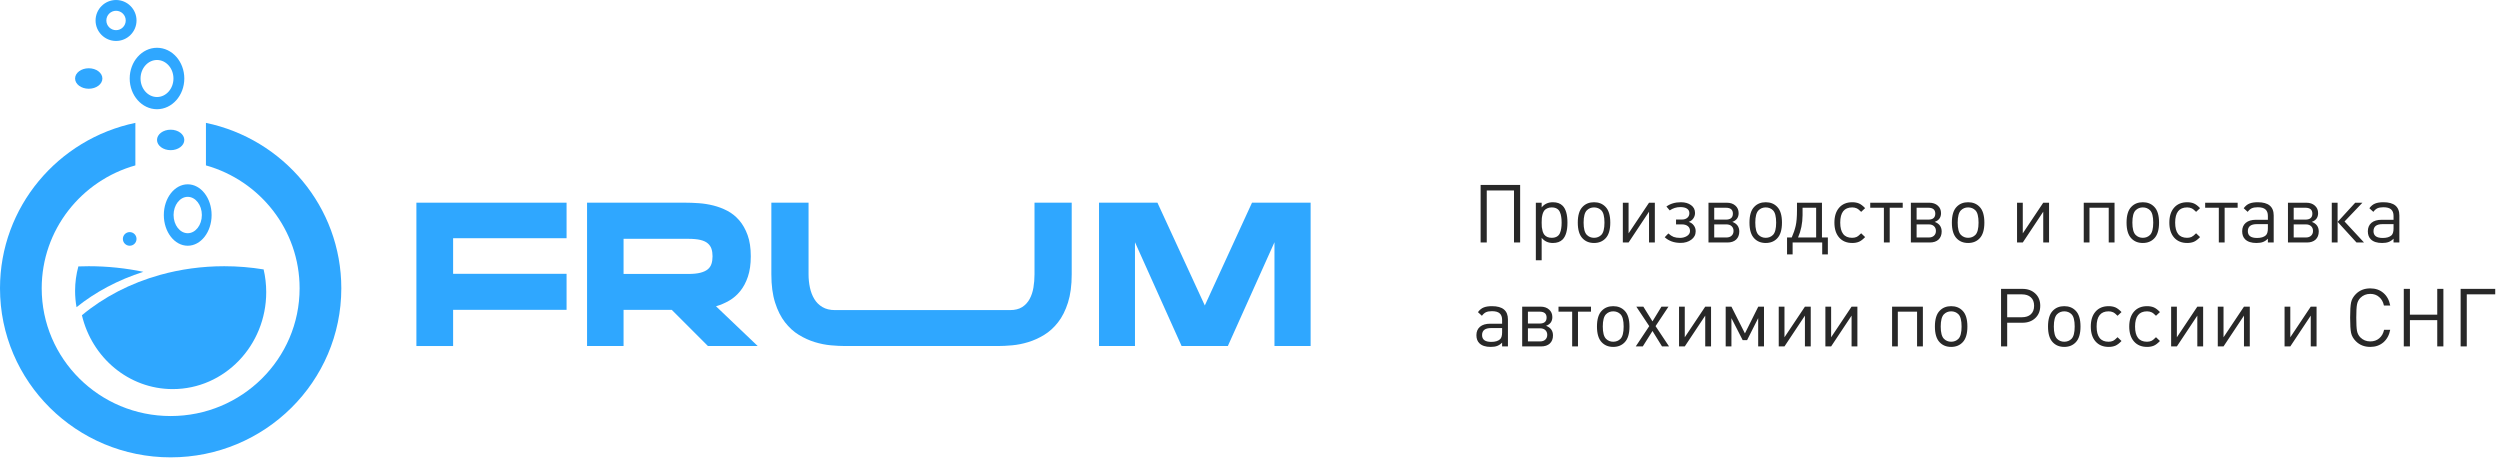
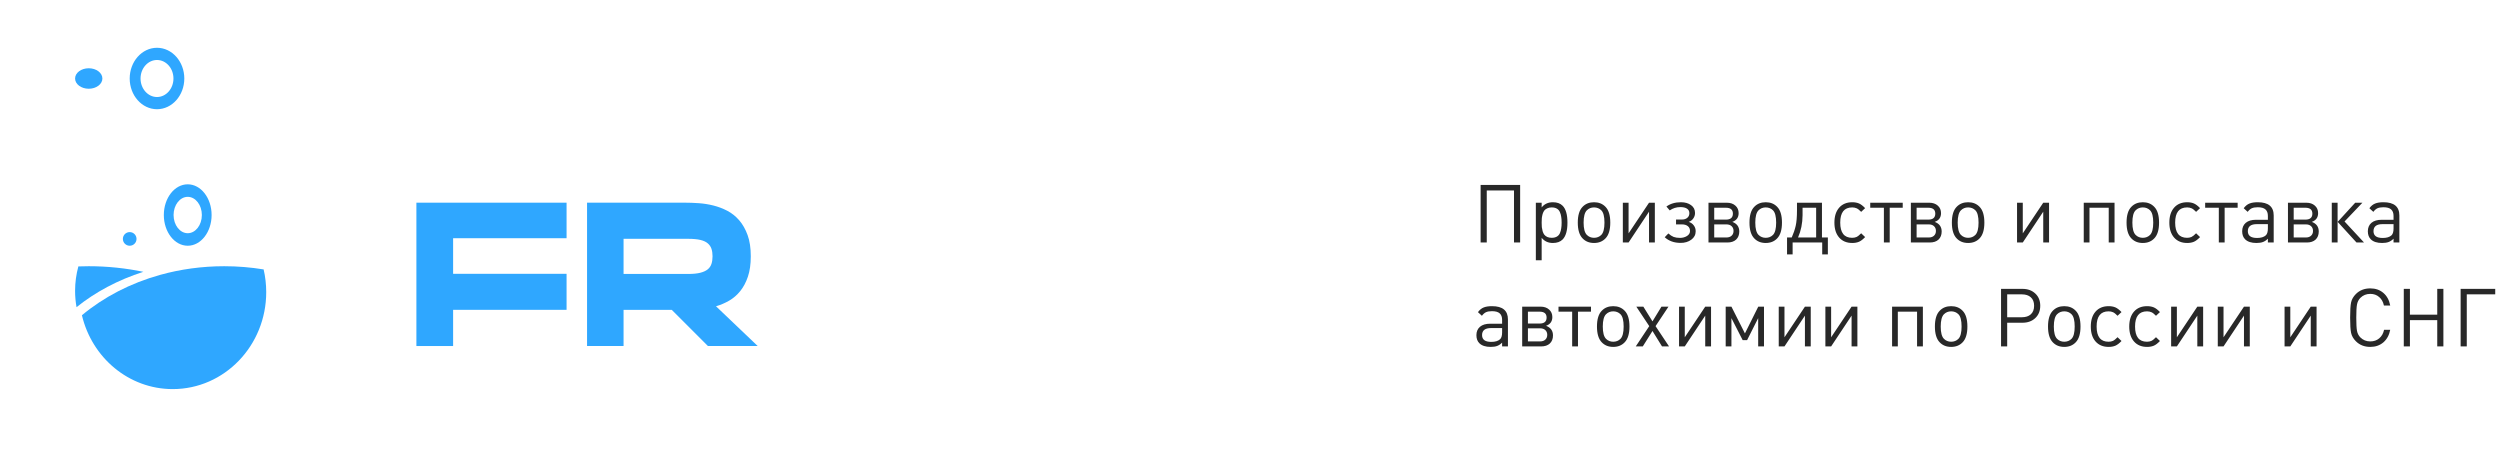
<svg xmlns="http://www.w3.org/2000/svg" width="433" height="80" viewBox="0 0 433 80" fill="none">
  <path d="M263.288 42H262.224V32.984H257.506V42H256.442V32.032H263.288V42ZM271.482 38.556C271.482 39.937 271.202 40.913 270.642 41.482C270.241 41.883 269.681 42.084 268.962 42.084C268.141 42.084 267.492 41.785 267.016 41.188V45.08H266.008V35.112H267.016V35.924C267.492 35.327 268.141 35.028 268.962 35.028C269.681 35.028 270.241 35.229 270.642 35.63C271.202 36.19 271.482 37.165 271.482 38.556ZM270.404 39.55C270.451 39.27 270.474 38.939 270.474 38.556C270.474 38.173 270.451 37.842 270.404 37.562C270.367 37.282 270.292 37.011 270.18 36.75C270.068 36.479 269.891 36.274 269.648 36.134C269.405 35.994 269.107 35.924 268.752 35.924C268.463 35.924 268.211 35.975 267.996 36.078C267.781 36.171 267.609 36.297 267.478 36.456C267.357 36.615 267.259 36.815 267.184 37.058C267.119 37.301 267.072 37.539 267.044 37.772C267.025 37.996 267.016 38.257 267.016 38.556C267.016 38.855 267.025 39.121 267.044 39.354C267.072 39.578 267.119 39.811 267.184 40.054C267.259 40.297 267.357 40.497 267.478 40.656C267.609 40.815 267.781 40.945 267.996 41.048C268.211 41.141 268.463 41.188 268.752 41.188C269.107 41.188 269.405 41.118 269.648 40.978C269.891 40.838 270.068 40.637 270.18 40.376C270.292 40.105 270.367 39.83 270.404 39.55ZM278.901 38.556C278.901 39.816 278.621 40.731 278.061 41.3C277.557 41.823 276.899 42.084 276.087 42.084C275.275 42.084 274.617 41.823 274.113 41.3C273.553 40.731 273.273 39.816 273.273 38.556C273.273 37.287 273.553 36.372 274.113 35.812C274.617 35.289 275.275 35.028 276.087 35.028C276.899 35.028 277.557 35.289 278.061 35.812C278.621 36.372 278.901 37.287 278.901 38.556ZM277.893 38.556C277.893 37.501 277.711 36.792 277.347 36.428C277.011 36.092 276.591 35.924 276.087 35.924C275.592 35.924 275.177 36.092 274.841 36.428C274.468 36.801 274.281 37.511 274.281 38.556C274.281 39.601 274.468 40.311 274.841 40.684C275.177 41.02 275.592 41.188 276.087 41.188C276.591 41.188 277.011 41.02 277.347 40.684C277.711 40.311 277.893 39.601 277.893 38.556ZM286.619 42H285.611V36.666L282.069 42H281.075V35.112H282.069V40.418L285.611 35.112H286.619V42ZM293.691 40.054C293.691 40.661 293.434 41.151 292.921 41.524C292.417 41.888 291.806 42.07 291.087 42.07C289.967 42.07 289.048 41.743 288.329 41.09L288.959 40.432C289.267 40.712 289.57 40.913 289.869 41.034C290.177 41.146 290.546 41.202 290.975 41.202C291.423 41.202 291.824 41.095 292.179 40.88C292.534 40.656 292.711 40.367 292.711 40.012C292.711 39.639 292.58 39.354 292.319 39.158C292.067 38.962 291.726 38.864 291.297 38.864H290.289V38.024H291.311C291.694 38.024 292.002 37.926 292.235 37.73C292.478 37.534 292.599 37.263 292.599 36.918C292.599 36.573 292.459 36.311 292.179 36.134C291.908 35.957 291.53 35.868 291.045 35.868C290.364 35.868 289.748 36.059 289.197 36.442L288.623 35.77C289.304 35.275 290.144 35.028 291.143 35.028C291.852 35.028 292.436 35.196 292.893 35.532C293.35 35.859 293.579 36.311 293.579 36.89C293.579 37.235 293.481 37.548 293.285 37.828C293.098 38.108 292.832 38.309 292.487 38.43C292.851 38.542 293.14 38.743 293.355 39.032C293.579 39.321 293.691 39.662 293.691 40.054ZM301.243 40.096C301.243 40.684 301.061 41.151 300.697 41.496C300.333 41.832 299.829 42 299.185 42H295.909V35.112H299.101C299.707 35.112 300.197 35.28 300.571 35.616C300.944 35.943 301.131 36.377 301.131 36.918C301.131 37.665 300.767 38.169 300.039 38.43C300.841 38.729 301.243 39.284 301.243 40.096ZM300.137 37.002C300.137 36.321 299.731 35.98 298.919 35.98H296.903V38.038H298.919C299.731 38.038 300.137 37.693 300.137 37.002ZM299.913 40.824C300.137 40.619 300.249 40.343 300.249 39.998C300.249 39.653 300.137 39.377 299.913 39.172C299.698 38.967 299.395 38.864 299.003 38.864H296.903V41.132H299.003C299.395 41.132 299.698 41.029 299.913 40.824ZM308.637 38.556C308.637 39.816 308.357 40.731 307.797 41.3C307.293 41.823 306.635 42.084 305.823 42.084C305.011 42.084 304.353 41.823 303.849 41.3C303.289 40.731 303.009 39.816 303.009 38.556C303.009 37.287 303.289 36.372 303.849 35.812C304.353 35.289 305.011 35.028 305.823 35.028C306.635 35.028 307.293 35.289 307.797 35.812C308.357 36.372 308.637 37.287 308.637 38.556ZM307.629 38.556C307.629 37.501 307.447 36.792 307.083 36.428C306.747 36.092 306.327 35.924 305.823 35.924C305.329 35.924 304.913 36.092 304.577 36.428C304.204 36.801 304.017 37.511 304.017 38.556C304.017 39.601 304.204 40.311 304.577 40.684C304.913 41.02 305.329 41.188 305.823 41.188C306.327 41.188 306.747 41.02 307.083 40.684C307.447 40.311 307.629 39.601 307.629 38.556ZM316.586 44.058H315.606V42H310.482V44.058H309.516V41.132H310.328C310.636 40.441 310.864 39.769 311.014 39.116C311.163 38.463 311.238 37.567 311.238 36.428V35.112H315.564V41.132H316.586V44.058ZM314.556 41.132V35.98H312.204V37.282C312.194 38.682 311.933 39.965 311.42 41.132H314.556ZM323.04 41.062C322.657 41.463 322.303 41.734 321.976 41.874C321.64 42.014 321.253 42.084 320.814 42.084C319.853 42.084 319.097 41.771 318.546 41.146C317.995 40.521 317.72 39.657 317.72 38.556C317.72 37.455 317.995 36.591 318.546 35.966C319.097 35.341 319.853 35.028 320.814 35.028C321.253 35.028 321.64 35.098 321.976 35.238C322.303 35.378 322.657 35.649 323.04 36.05L322.354 36.694C322.046 36.377 321.785 36.171 321.57 36.078C321.337 35.975 321.08 35.924 320.8 35.924C319.419 35.924 318.728 36.801 318.728 38.556C318.728 40.311 319.414 41.188 320.786 41.188C321.075 41.188 321.327 41.141 321.542 41.048C321.766 40.945 322.037 40.731 322.354 40.404L323.04 41.062ZM329.552 35.98H327.298V42H326.29V35.98H323.924V35.112H329.552V35.98ZM336.297 40.096C336.297 40.684 336.115 41.151 335.751 41.496C335.387 41.832 334.883 42 334.239 42H330.963V35.112H334.155C334.762 35.112 335.252 35.28 335.625 35.616C335.999 35.943 336.185 36.377 336.185 36.918C336.185 37.665 335.821 38.169 335.093 38.43C335.896 38.729 336.297 39.284 336.297 40.096ZM335.191 37.002C335.191 36.321 334.785 35.98 333.973 35.98H331.957V38.038H333.973C334.785 38.038 335.191 37.693 335.191 37.002ZM334.967 40.824C335.191 40.619 335.303 40.343 335.303 39.998C335.303 39.653 335.191 39.377 334.967 39.172C334.753 38.967 334.449 38.864 334.057 38.864H331.957V41.132H334.057C334.449 41.132 334.753 41.029 334.967 40.824ZM343.692 38.556C343.692 39.816 343.412 40.731 342.852 41.3C342.348 41.823 341.69 42.084 340.878 42.084C340.066 42.084 339.408 41.823 338.904 41.3C338.344 40.731 338.064 39.816 338.064 38.556C338.064 37.287 338.344 36.372 338.904 35.812C339.408 35.289 340.066 35.028 340.878 35.028C341.69 35.028 342.348 35.289 342.852 35.812C343.412 36.372 343.692 37.287 343.692 38.556ZM342.684 38.556C342.684 37.501 342.502 36.792 342.138 36.428C341.802 36.092 341.382 35.924 340.878 35.924C340.383 35.924 339.968 36.092 339.632 36.428C339.259 36.801 339.072 37.511 339.072 38.556C339.072 39.601 339.259 40.311 339.632 40.684C339.968 41.02 340.383 41.188 340.878 41.188C341.382 41.188 341.802 41.02 342.138 40.684C342.502 40.311 342.684 39.601 342.684 38.556ZM354.896 42H353.888V36.666L350.346 42H349.352V35.112H350.346V40.418L353.888 35.112H354.896V42ZM366.239 42H365.231V35.98H361.899V42H360.905V35.112H366.239V42ZM373.948 38.556C373.948 39.816 373.668 40.731 373.108 41.3C372.604 41.823 371.946 42.084 371.134 42.084C370.322 42.084 369.664 41.823 369.16 41.3C368.6 40.731 368.32 39.816 368.32 38.556C368.32 37.287 368.6 36.372 369.16 35.812C369.664 35.289 370.322 35.028 371.134 35.028C371.946 35.028 372.604 35.289 373.108 35.812C373.668 36.372 373.948 37.287 373.948 38.556ZM372.94 38.556C372.94 37.501 372.758 36.792 372.394 36.428C372.058 36.092 371.638 35.924 371.134 35.924C370.639 35.924 370.224 36.092 369.888 36.428C369.514 36.801 369.328 37.511 369.328 38.556C369.328 39.601 369.514 40.311 369.888 40.684C370.224 41.02 370.639 41.188 371.134 41.188C371.638 41.188 372.058 41.02 372.394 40.684C372.758 40.311 372.94 39.601 372.94 38.556ZM381.05 41.062C380.667 41.463 380.312 41.734 379.986 41.874C379.65 42.014 379.262 42.084 378.824 42.084C377.862 42.084 377.106 41.771 376.556 41.146C376.005 40.521 375.73 39.657 375.73 38.556C375.73 37.455 376.005 36.591 376.556 35.966C377.106 35.341 377.862 35.028 378.824 35.028C379.262 35.028 379.65 35.098 379.986 35.238C380.312 35.378 380.667 35.649 381.05 36.05L380.364 36.694C380.056 36.377 379.794 36.171 379.58 36.078C379.346 35.975 379.09 35.924 378.81 35.924C377.428 35.924 376.738 36.801 376.738 38.556C376.738 40.311 377.424 41.188 378.796 41.188C379.085 41.188 379.337 41.141 379.552 41.048C379.776 40.945 380.046 40.731 380.364 40.404L381.05 41.062ZM387.561 35.98H385.307V42H384.299V35.98H381.933V35.112H387.561V35.98ZM393.805 42H392.797V41.342C392.526 41.613 392.242 41.804 391.943 41.916C391.644 42.028 391.266 42.084 390.809 42.084C389.941 42.084 389.292 41.874 388.863 41.454C388.518 41.118 388.345 40.651 388.345 40.054C388.345 39.438 388.55 38.953 388.961 38.598C389.381 38.243 389.974 38.066 390.739 38.066H392.797V37.408C392.797 36.895 392.657 36.517 392.377 36.274C392.106 36.022 391.658 35.896 391.033 35.896C390.604 35.896 390.258 35.957 389.997 36.078C389.745 36.199 389.512 36.405 389.297 36.694L388.611 36.064C388.9 35.672 389.232 35.401 389.605 35.252C389.978 35.103 390.459 35.028 391.047 35.028C392.886 35.028 393.805 35.793 393.805 37.324V42ZM392.797 39.564V38.822H390.879C389.843 38.822 389.325 39.228 389.325 40.04C389.325 40.824 389.857 41.216 390.921 41.216C391.602 41.216 392.111 41.062 392.447 40.754C392.68 40.53 392.797 40.133 392.797 39.564ZM401.608 40.096C401.608 40.684 401.426 41.151 401.062 41.496C400.698 41.832 400.194 42 399.55 42H396.274V35.112H399.466C400.073 35.112 400.563 35.28 400.936 35.616C401.309 35.943 401.496 36.377 401.496 36.918C401.496 37.665 401.132 38.169 400.404 38.43C401.207 38.729 401.608 39.284 401.608 40.096ZM400.502 37.002C400.502 36.321 400.096 35.98 399.284 35.98H397.268V38.038H399.284C400.096 38.038 400.502 37.693 400.502 37.002ZM400.278 40.824C400.502 40.619 400.614 40.343 400.614 39.998C400.614 39.653 400.502 39.377 400.278 39.172C400.063 38.967 399.76 38.864 399.368 38.864H397.268V41.132H399.368C399.76 41.132 400.063 41.029 400.278 40.824ZM404.871 42H403.863V35.112H404.871V42ZM409.449 42H408.147L404.885 38.43L407.923 35.112H409.169L406.075 38.36L409.449 42ZM415.57 42H414.562V41.342C414.292 41.613 414.007 41.804 413.708 41.916C413.41 42.028 413.032 42.084 412.574 42.084C411.706 42.084 411.058 41.874 410.628 41.454C410.283 41.118 410.11 40.651 410.11 40.054C410.11 39.438 410.316 38.953 410.726 38.598C411.146 38.243 411.739 38.066 412.504 38.066H414.562V37.408C414.562 36.895 414.422 36.517 414.142 36.274C413.872 36.022 413.424 35.896 412.798 35.896C412.369 35.896 412.024 35.957 411.762 36.078C411.51 36.199 411.277 36.405 411.062 36.694L410.376 36.064C410.666 35.672 410.997 35.401 411.37 35.252C411.744 35.103 412.224 35.028 412.812 35.028C414.651 35.028 415.57 35.793 415.57 37.324V42ZM414.562 39.564V38.822H412.644C411.608 38.822 411.09 39.228 411.09 40.04C411.09 40.824 411.622 41.216 412.686 41.216C413.368 41.216 413.876 41.062 414.212 40.754C414.446 40.53 414.562 40.133 414.562 39.564ZM261.174 60H260.166V59.342C259.895 59.613 259.611 59.804 259.312 59.916C259.013 60.028 258.635 60.084 258.178 60.084C257.31 60.084 256.661 59.874 256.232 59.454C255.887 59.118 255.714 58.651 255.714 58.054C255.714 57.438 255.919 56.953 256.33 56.598C256.75 56.243 257.343 56.066 258.108 56.066H260.166V55.408C260.166 54.895 260.026 54.517 259.746 54.274C259.475 54.022 259.027 53.896 258.402 53.896C257.973 53.896 257.627 53.957 257.366 54.078C257.114 54.199 256.881 54.405 256.666 54.694L255.98 54.064C256.269 53.672 256.601 53.401 256.974 53.252C257.347 53.103 257.828 53.028 258.416 53.028C260.255 53.028 261.174 53.793 261.174 55.324V60ZM260.166 57.564V56.822H258.248C257.212 56.822 256.694 57.228 256.694 58.04C256.694 58.824 257.226 59.216 258.29 59.216C258.971 59.216 259.48 59.062 259.816 58.754C260.049 58.53 260.166 58.133 260.166 57.564ZM268.977 58.096C268.977 58.684 268.795 59.151 268.431 59.496C268.067 59.832 267.563 60 266.919 60H263.643V53.112H266.835C267.442 53.112 267.932 53.28 268.305 53.616C268.678 53.943 268.865 54.377 268.865 54.918C268.865 55.665 268.501 56.169 267.773 56.43C268.576 56.729 268.977 57.284 268.977 58.096ZM267.871 55.002C267.871 54.321 267.465 53.98 266.653 53.98H264.637V56.038H266.653C267.465 56.038 267.871 55.693 267.871 55.002ZM267.647 58.824C267.871 58.619 267.983 58.343 267.983 57.998C267.983 57.653 267.871 57.377 267.647 57.172C267.432 56.967 267.129 56.864 266.737 56.864H264.637V59.132H266.737C267.129 59.132 267.432 59.029 267.647 58.824ZM275.561 53.98H273.307V60H272.299V53.98H269.933V53.112H275.561V53.98ZM282.223 56.556C282.223 57.816 281.943 58.731 281.383 59.3C280.879 59.823 280.221 60.084 279.409 60.084C278.597 60.084 277.939 59.823 277.435 59.3C276.875 58.731 276.595 57.816 276.595 56.556C276.595 55.287 276.875 54.372 277.435 53.812C277.939 53.289 278.597 53.028 279.409 53.028C280.221 53.028 280.879 53.289 281.383 53.812C281.943 54.372 282.223 55.287 282.223 56.556ZM281.215 56.556C281.215 55.501 281.033 54.792 280.669 54.428C280.333 54.092 279.913 53.924 279.409 53.924C278.915 53.924 278.499 54.092 278.163 54.428C277.79 54.801 277.603 55.511 277.603 56.556C277.603 57.601 277.79 58.311 278.163 58.684C278.499 59.02 278.915 59.188 279.409 59.188C279.913 59.188 280.333 59.02 280.669 58.684C281.033 58.311 281.215 57.601 281.215 56.556ZM289.08 60H287.862L286.21 57.326L284.53 60H283.312L285.65 56.486L283.41 53.112H284.628L286.21 55.66L287.764 53.112H288.982L286.742 56.486L289.08 60ZM296.353 60H295.345V54.666L291.803 60H290.809V53.112H291.803V58.418L295.345 53.112H296.353V60ZM305.525 60H304.517V55.1L302.599 58.908H301.829L299.883 55.1V60H298.889V53.112H299.883L302.221 57.746L304.531 53.112H305.525V60ZM313.621 60H312.613V54.666L309.071 60H308.077V53.112H309.071V58.418L312.613 53.112H313.621V60ZM321.701 60H320.693V54.666L317.151 60H316.157V53.112H317.151V58.418L320.693 53.112H321.701V60ZM333.043 60H332.035V53.98H328.703V60H327.709V53.112H333.043V60ZM340.753 56.556C340.753 57.816 340.473 58.731 339.913 59.3C339.409 59.823 338.751 60.084 337.939 60.084C337.127 60.084 336.469 59.823 335.965 59.3C335.405 58.731 335.125 57.816 335.125 56.556C335.125 55.287 335.405 54.372 335.965 53.812C336.469 53.289 337.127 53.028 337.939 53.028C338.751 53.028 339.409 53.289 339.913 53.812C340.473 54.372 340.753 55.287 340.753 56.556ZM339.745 56.556C339.745 55.501 339.563 54.792 339.199 54.428C338.863 54.092 338.443 53.924 337.939 53.924C337.444 53.924 337.029 54.092 336.693 54.428C336.319 54.801 336.133 55.511 336.133 56.556C336.133 57.601 336.319 58.311 336.693 58.684C337.029 59.02 337.444 59.188 337.939 59.188C338.443 59.188 338.863 59.02 339.199 58.684C339.563 58.311 339.745 57.601 339.745 56.556ZM353.371 52.958C353.371 53.845 353.081 54.559 352.503 55.1C351.933 55.632 351.196 55.898 350.291 55.898H347.645V60H346.581V50.032H350.291C351.205 50.032 351.947 50.303 352.517 50.844C353.086 51.376 353.371 52.081 353.371 52.958ZM351.733 54.442C352.115 54.097 352.307 53.602 352.307 52.958C352.307 52.314 352.115 51.824 351.733 51.488C351.359 51.152 350.851 50.984 350.207 50.984H347.645V54.946H350.207C350.851 54.946 351.359 54.778 351.733 54.442ZM360.344 56.556C360.344 57.816 360.064 58.731 359.504 59.3C359 59.823 358.342 60.084 357.53 60.084C356.718 60.084 356.06 59.823 355.556 59.3C354.996 58.731 354.716 57.816 354.716 56.556C354.716 55.287 354.996 54.372 355.556 53.812C356.06 53.289 356.718 53.028 357.53 53.028C358.342 53.028 359 53.289 359.504 53.812C360.064 54.372 360.344 55.287 360.344 56.556ZM359.336 56.556C359.336 55.501 359.154 54.792 358.79 54.428C358.454 54.092 358.034 53.924 357.53 53.924C357.036 53.924 356.62 54.092 356.284 54.428C355.911 54.801 355.724 55.511 355.724 56.556C355.724 57.601 355.911 58.311 356.284 58.684C356.62 59.02 357.036 59.188 357.53 59.188C358.034 59.188 358.454 59.02 358.79 58.684C359.154 58.311 359.336 57.601 359.336 56.556ZM367.446 59.062C367.063 59.463 366.709 59.734 366.382 59.874C366.046 60.014 365.659 60.084 365.22 60.084C364.259 60.084 363.503 59.771 362.952 59.146C362.401 58.521 362.126 57.657 362.126 56.556C362.126 55.455 362.401 54.591 362.952 53.966C363.503 53.341 364.259 53.028 365.22 53.028C365.659 53.028 366.046 53.098 366.382 53.238C366.709 53.378 367.063 53.649 367.446 54.05L366.76 54.694C366.452 54.377 366.191 54.171 365.976 54.078C365.743 53.975 365.486 53.924 365.206 53.924C363.825 53.924 363.134 54.801 363.134 56.556C363.134 58.311 363.82 59.188 365.192 59.188C365.481 59.188 365.733 59.141 365.948 59.048C366.172 58.945 366.443 58.731 366.76 58.404L367.446 59.062ZM374.104 59.062C373.722 59.463 373.367 59.734 373.04 59.874C372.704 60.014 372.317 60.084 371.878 60.084C370.917 60.084 370.161 59.771 369.61 59.146C369.06 58.521 368.784 57.657 368.784 56.556C368.784 55.455 369.06 54.591 369.61 53.966C370.161 53.341 370.917 53.028 371.878 53.028C372.317 53.028 372.704 53.098 373.04 53.238C373.367 53.378 373.722 53.649 374.104 54.05L373.418 54.694C373.11 54.377 372.849 54.171 372.634 54.078C372.401 53.975 372.144 53.924 371.864 53.924C370.483 53.924 369.792 54.801 369.792 56.556C369.792 58.311 370.478 59.188 371.85 59.188C372.14 59.188 372.392 59.141 372.606 59.048C372.83 58.945 373.101 58.731 373.418 58.404L374.104 59.062ZM381.584 60H380.576V54.666L377.034 60H376.04V53.112H377.034V58.418L380.576 53.112H381.584V60ZM389.664 60H388.656V54.666L385.114 60H384.12V53.112H385.114V58.418L388.656 53.112H389.664V60ZM401.23 60H400.222V54.666L396.68 60H395.686V53.112H396.68V58.418L400.222 53.112H401.23V60ZM413.987 57.116C413.809 58.04 413.413 58.768 412.797 59.3C412.181 59.823 411.425 60.084 410.529 60.084C409.521 60.084 408.69 59.757 408.037 59.104C407.598 58.665 407.323 58.185 407.211 57.662C407.099 57.139 407.043 56.257 407.043 55.016C407.043 53.775 407.099 52.893 407.211 52.37C407.323 51.847 407.598 51.367 408.037 50.928C408.69 50.275 409.521 49.948 410.529 49.948C411.434 49.948 412.19 50.209 412.797 50.732C413.413 51.255 413.809 51.983 413.987 52.916H412.895C412.764 52.291 412.489 51.801 412.069 51.446C411.658 51.082 411.145 50.9 410.529 50.9C409.847 50.9 409.273 51.133 408.807 51.6C408.508 51.908 408.317 52.286 408.233 52.734C408.149 53.173 408.107 53.933 408.107 55.016C408.107 56.099 408.149 56.864 408.233 57.312C408.317 57.751 408.508 58.124 408.807 58.432C409.273 58.899 409.847 59.132 410.529 59.132C411.145 59.132 411.663 58.955 412.083 58.6C412.512 58.236 412.792 57.741 412.923 57.116H413.987ZM423.195 60H422.131V55.45H417.399V60H416.335V50.032H417.399V54.498H422.131V50.032H423.195V60ZM432.173 50.984H427.245V60H426.181V50.032H432.173V50.984Z" fill="#282828" />
-   <path d="M35.669 21.281V28.646C45.033 31.28 51.892 39.813 51.892 49.934C51.892 62.153 41.892 72.058 29.557 72.058C17.222 72.058 7.223 62.153 7.223 49.934C7.223 39.813 14.082 31.28 23.446 28.646V21.281C10.054 24.071 0 35.838 0 49.934C0 66.104 13.233 79.213 29.557 79.213C45.882 79.213 59.115 66.104 59.115 49.934C59.115 35.838 49.06 24.071 35.669 21.281Z" fill="#2FA7FF" />
  <path d="M27.192 10.389C25.621 10.389 24.342 11.828 24.342 13.597C24.342 15.365 25.621 16.804 27.192 16.804C28.764 16.804 30.043 15.365 30.043 13.597C30.043 11.828 28.764 10.389 27.192 10.389ZM27.192 18.917C24.585 18.917 22.463 16.53 22.463 13.597C22.463 10.663 24.585 8.276 27.192 8.276C29.8 8.276 31.922 10.663 31.922 13.597C31.922 16.53 29.8 18.917 27.192 18.917Z" fill="#2FA7FF" />
-   <path d="M20.099 1.868C19.174 1.868 18.42 2.621 18.42 3.547C18.42 4.472 19.174 5.225 20.099 5.225C21.025 5.225 21.777 4.472 21.777 3.547C21.777 2.621 21.025 1.868 20.099 1.868ZM20.099 7.094C18.144 7.094 16.552 5.503 16.552 3.547C16.552 1.591 18.144 -4.76837e-07 20.099 -4.76837e-07C22.055 -4.76837e-07 23.646 1.591 23.646 3.547C23.646 5.503 22.055 7.094 20.099 7.094Z" fill="#2FA7FF" />
  <path d="M32.513 34.092C31.162 34.092 30.063 35.505 30.063 37.242C30.063 38.979 31.162 40.392 32.513 40.392C33.864 40.392 34.963 38.979 34.963 37.242C34.963 35.505 33.864 34.092 32.513 34.092ZM32.513 42.562C30.231 42.562 28.375 40.175 28.375 37.242C28.375 34.308 30.231 31.922 32.513 31.922C34.795 31.922 36.651 34.308 36.651 37.242C36.651 40.175 34.795 42.562 32.513 42.562Z" fill="#2FA7FF" />
  <path d="M17.734 13.596C17.734 14.576 16.676 15.37 15.37 15.37C14.063 15.37 13.005 14.576 13.005 13.596C13.005 12.617 14.063 11.823 15.37 11.823C16.676 11.823 17.734 12.617 17.734 13.596Z" fill="#2FA7FF" />
-   <path d="M31.922 24.236C31.922 25.216 30.863 26.01 29.558 26.01C28.252 26.01 27.193 25.216 27.193 24.236C27.193 23.257 28.252 22.463 29.558 22.463C30.863 22.463 31.922 23.257 31.922 24.236Z" fill="#2FA7FF" />
  <path d="M23.646 41.38C23.646 42.033 23.116 42.562 22.464 42.562C21.811 42.562 21.281 42.033 21.281 41.38C21.281 40.727 21.811 40.198 22.464 40.198C23.116 40.198 23.646 40.727 23.646 41.38Z" fill="#2FA7FF" />
  <path d="M98.13 35.104V41.259H78.48V47.424H98.13V53.662H78.48V59.932H72.12V35.104H98.13Z" fill="#2FA7FF" />
  <path d="M108.001 47.449H119.218C120.061 47.449 120.754 47.379 121.298 47.24C121.842 47.101 122.269 46.904 122.58 46.649C122.89 46.394 123.107 46.075 123.229 45.692C123.351 45.31 123.412 44.875 123.412 44.389C123.412 43.902 123.351 43.473 123.229 43.102C123.107 42.731 122.89 42.413 122.58 42.146C122.269 41.879 121.842 41.682 121.298 41.555C120.754 41.428 120.061 41.363 119.218 41.363H108.001V47.449ZM130.036 44.389C130.036 45.757 129.87 46.933 129.537 47.918C129.204 48.903 128.759 49.738 128.205 50.422C127.65 51.106 127.012 51.656 126.291 52.073C125.57 52.491 124.81 52.815 124.011 53.047L131.234 59.932H122.613L116.356 53.673H108.001V59.932H101.677V35.104H118.686C119.396 35.104 120.172 35.133 121.015 35.191C121.859 35.249 122.702 35.382 123.545 35.591C124.389 35.8 125.198 36.107 125.975 36.512C126.751 36.918 127.439 37.469 128.038 38.164C128.638 38.86 129.12 39.712 129.486 40.72C129.853 41.728 130.036 42.951 130.036 44.389Z" fill="#2FA7FF" />
-   <path d="M179.177 35.104H185.62V47.518C185.62 49.419 185.404 51.047 184.975 52.404C184.546 53.76 183.975 54.896 183.263 55.811C182.551 56.727 181.748 57.458 180.855 58.002C179.962 58.547 179.041 58.964 178.092 59.254C177.142 59.544 176.209 59.729 175.294 59.81C174.378 59.892 173.559 59.932 172.835 59.932H146.383C145.66 59.932 144.841 59.892 143.925 59.81C143.009 59.729 142.077 59.544 141.127 59.254C140.178 58.964 139.257 58.547 138.364 58.002C137.47 57.458 136.668 56.727 135.956 55.811C135.244 54.896 134.673 53.76 134.244 52.404C133.813 51.047 133.599 49.419 133.599 47.518V35.104H140.042V47.518C140.042 48.306 140.121 49.071 140.28 49.813C140.438 50.555 140.692 51.216 141.042 51.795C141.393 52.375 141.862 52.838 142.45 53.186C143.037 53.534 143.761 53.708 144.62 53.708H174.938C175.796 53.708 176.497 53.534 177.04 53.186C177.583 52.838 178.012 52.375 178.328 51.795C178.645 51.216 178.866 50.555 178.99 49.813C179.114 49.071 179.177 48.306 179.177 47.518V35.104Z" fill="#2FA7FF" />
-   <path d="M216.848 35.104H227V59.932H220.738V41.955L212.663 59.932H204.653L196.578 41.955V59.932H190.349V35.104H200.467L208.674 52.908L216.848 35.104Z" fill="#2FA7FF" />
  <path d="M27.744 47.606C22.57 49.046 17.944 51.467 14.188 54.599C15.919 61.941 22.303 67.391 29.916 67.391C38.859 67.391 46.109 59.872 46.109 50.597C46.109 49.242 45.953 47.926 45.661 46.664C43.456 46.301 41.176 46.109 38.842 46.109C34.961 46.109 31.229 46.636 27.744 47.606Z" fill="#2FA7FF" />
  <path d="M24.828 47.08C21.801 46.449 18.635 46.109 15.373 46.109C14.769 46.109 14.169 46.122 13.572 46.145C13.204 47.494 13.005 48.914 13.005 50.381C13.005 51.345 13.093 52.287 13.256 53.203C16.52 50.575 20.451 48.478 24.828 47.08Z" fill="#2FA7FF" />
</svg>